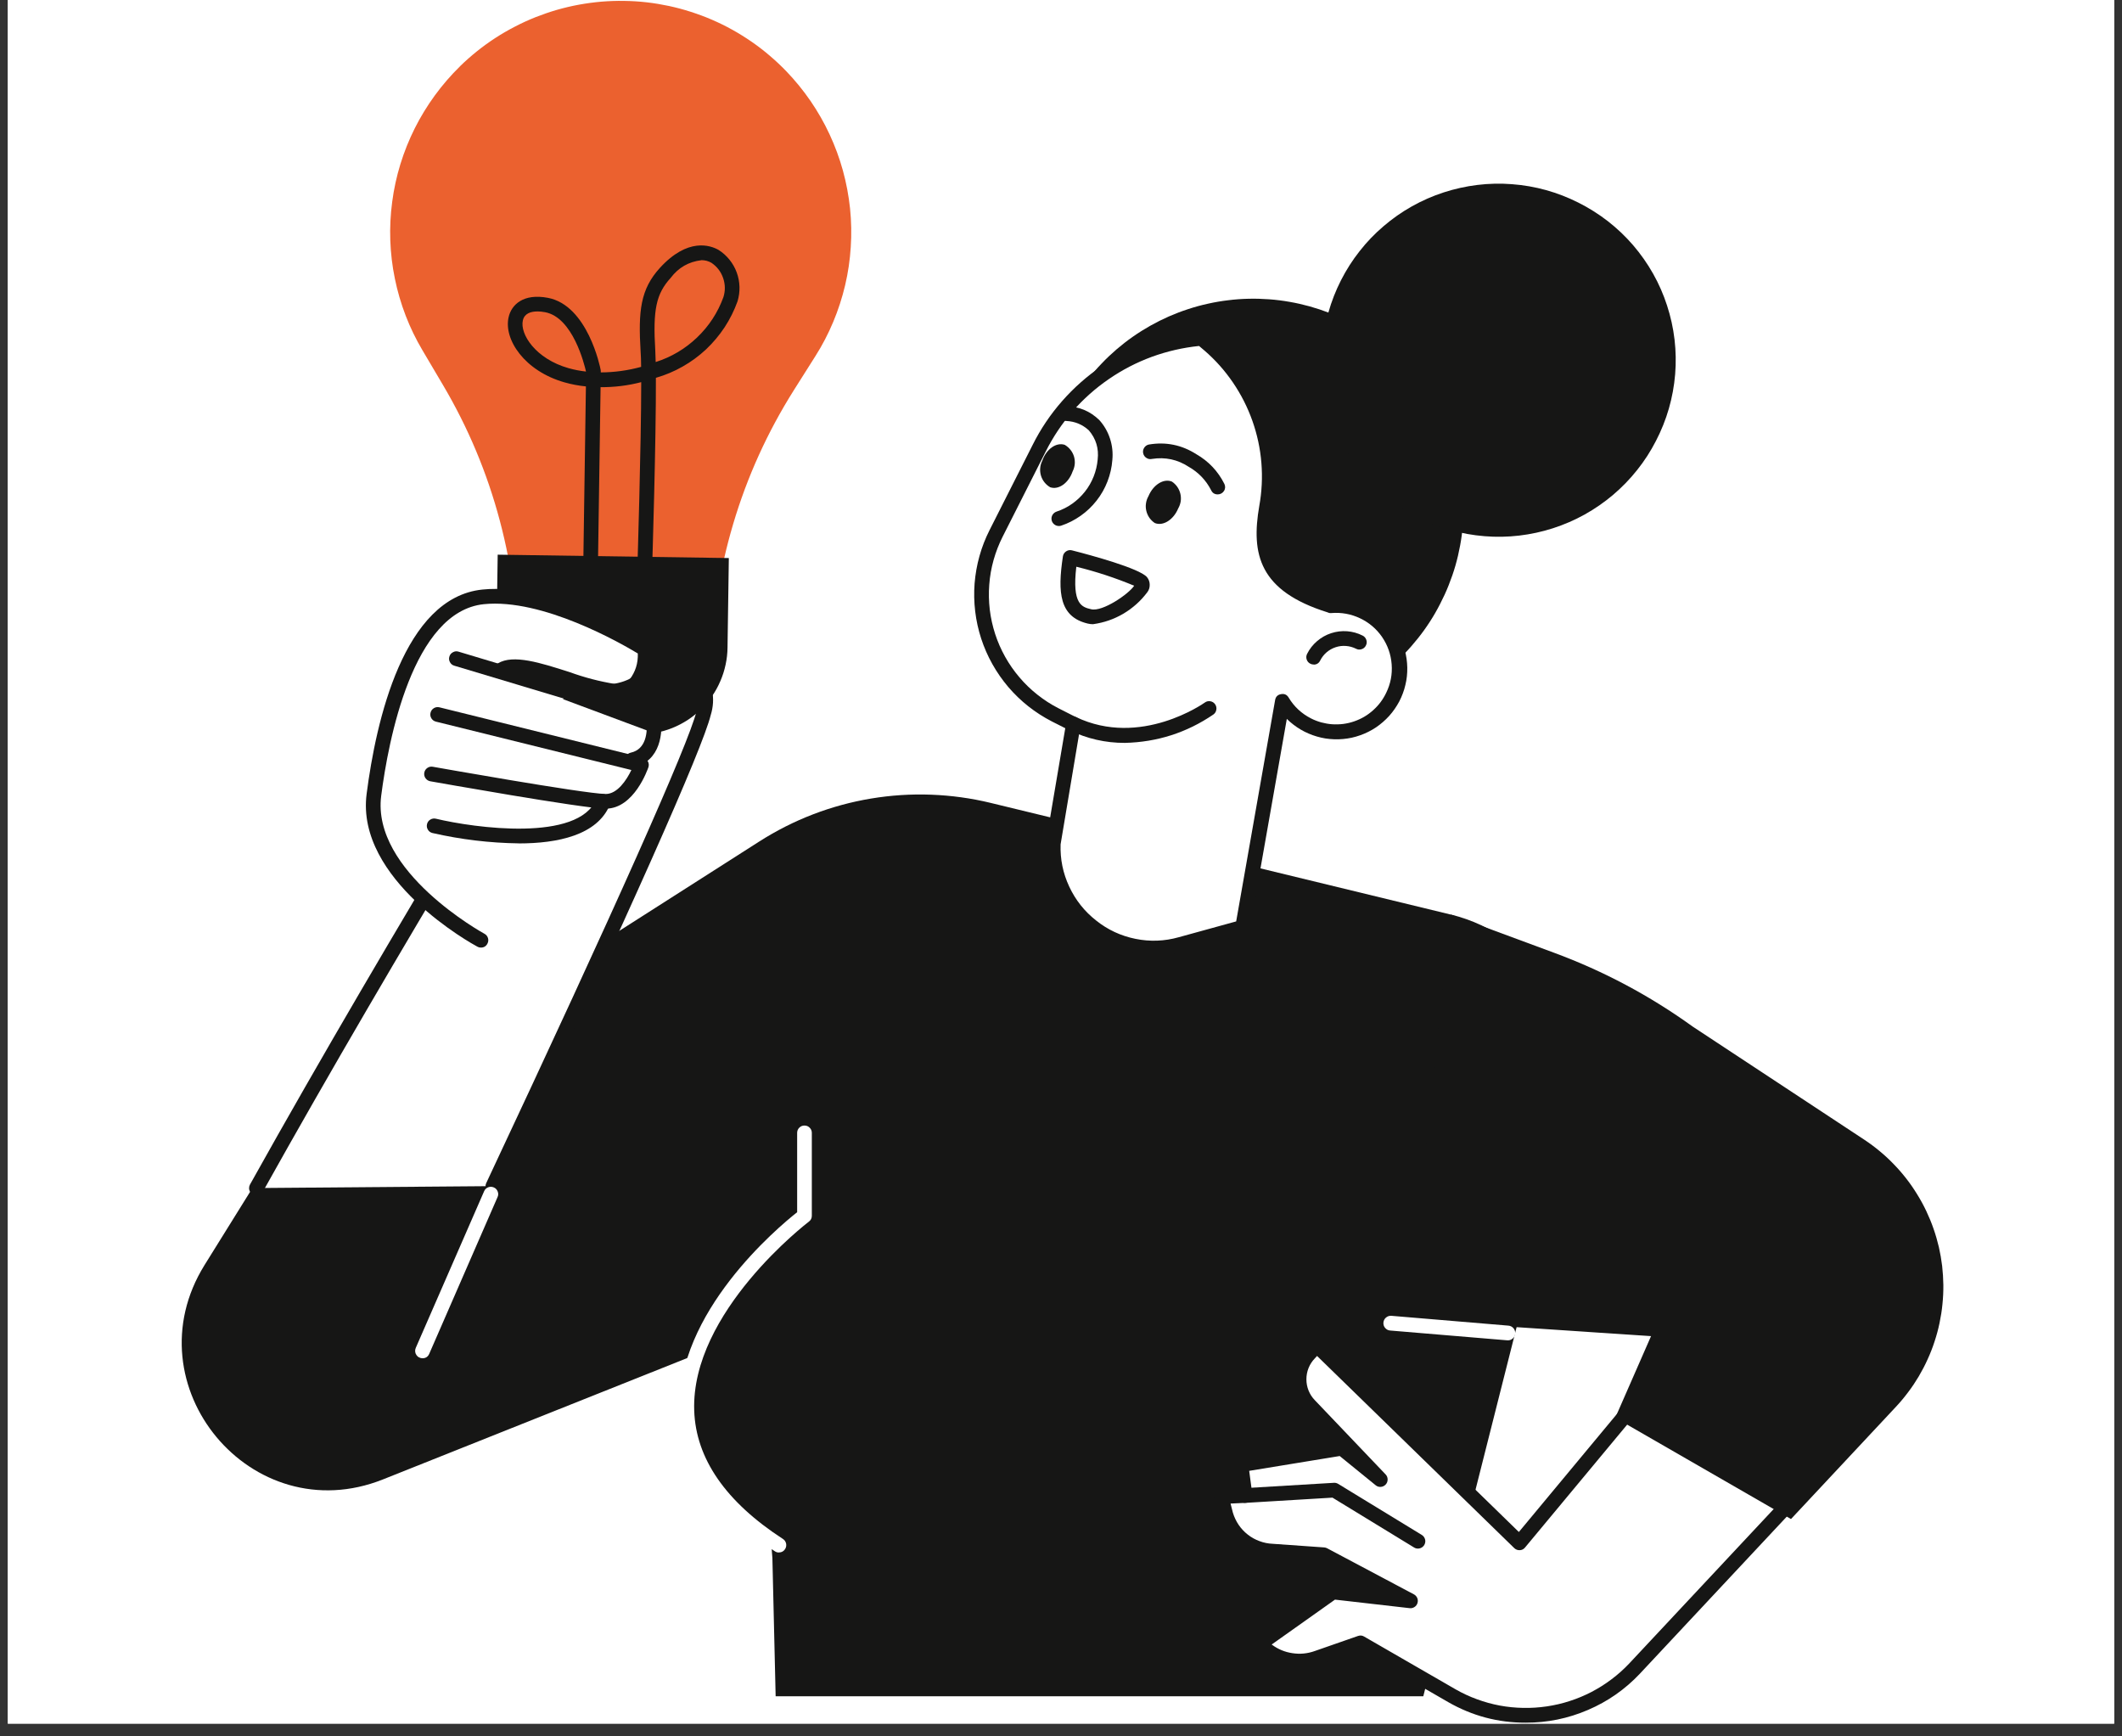
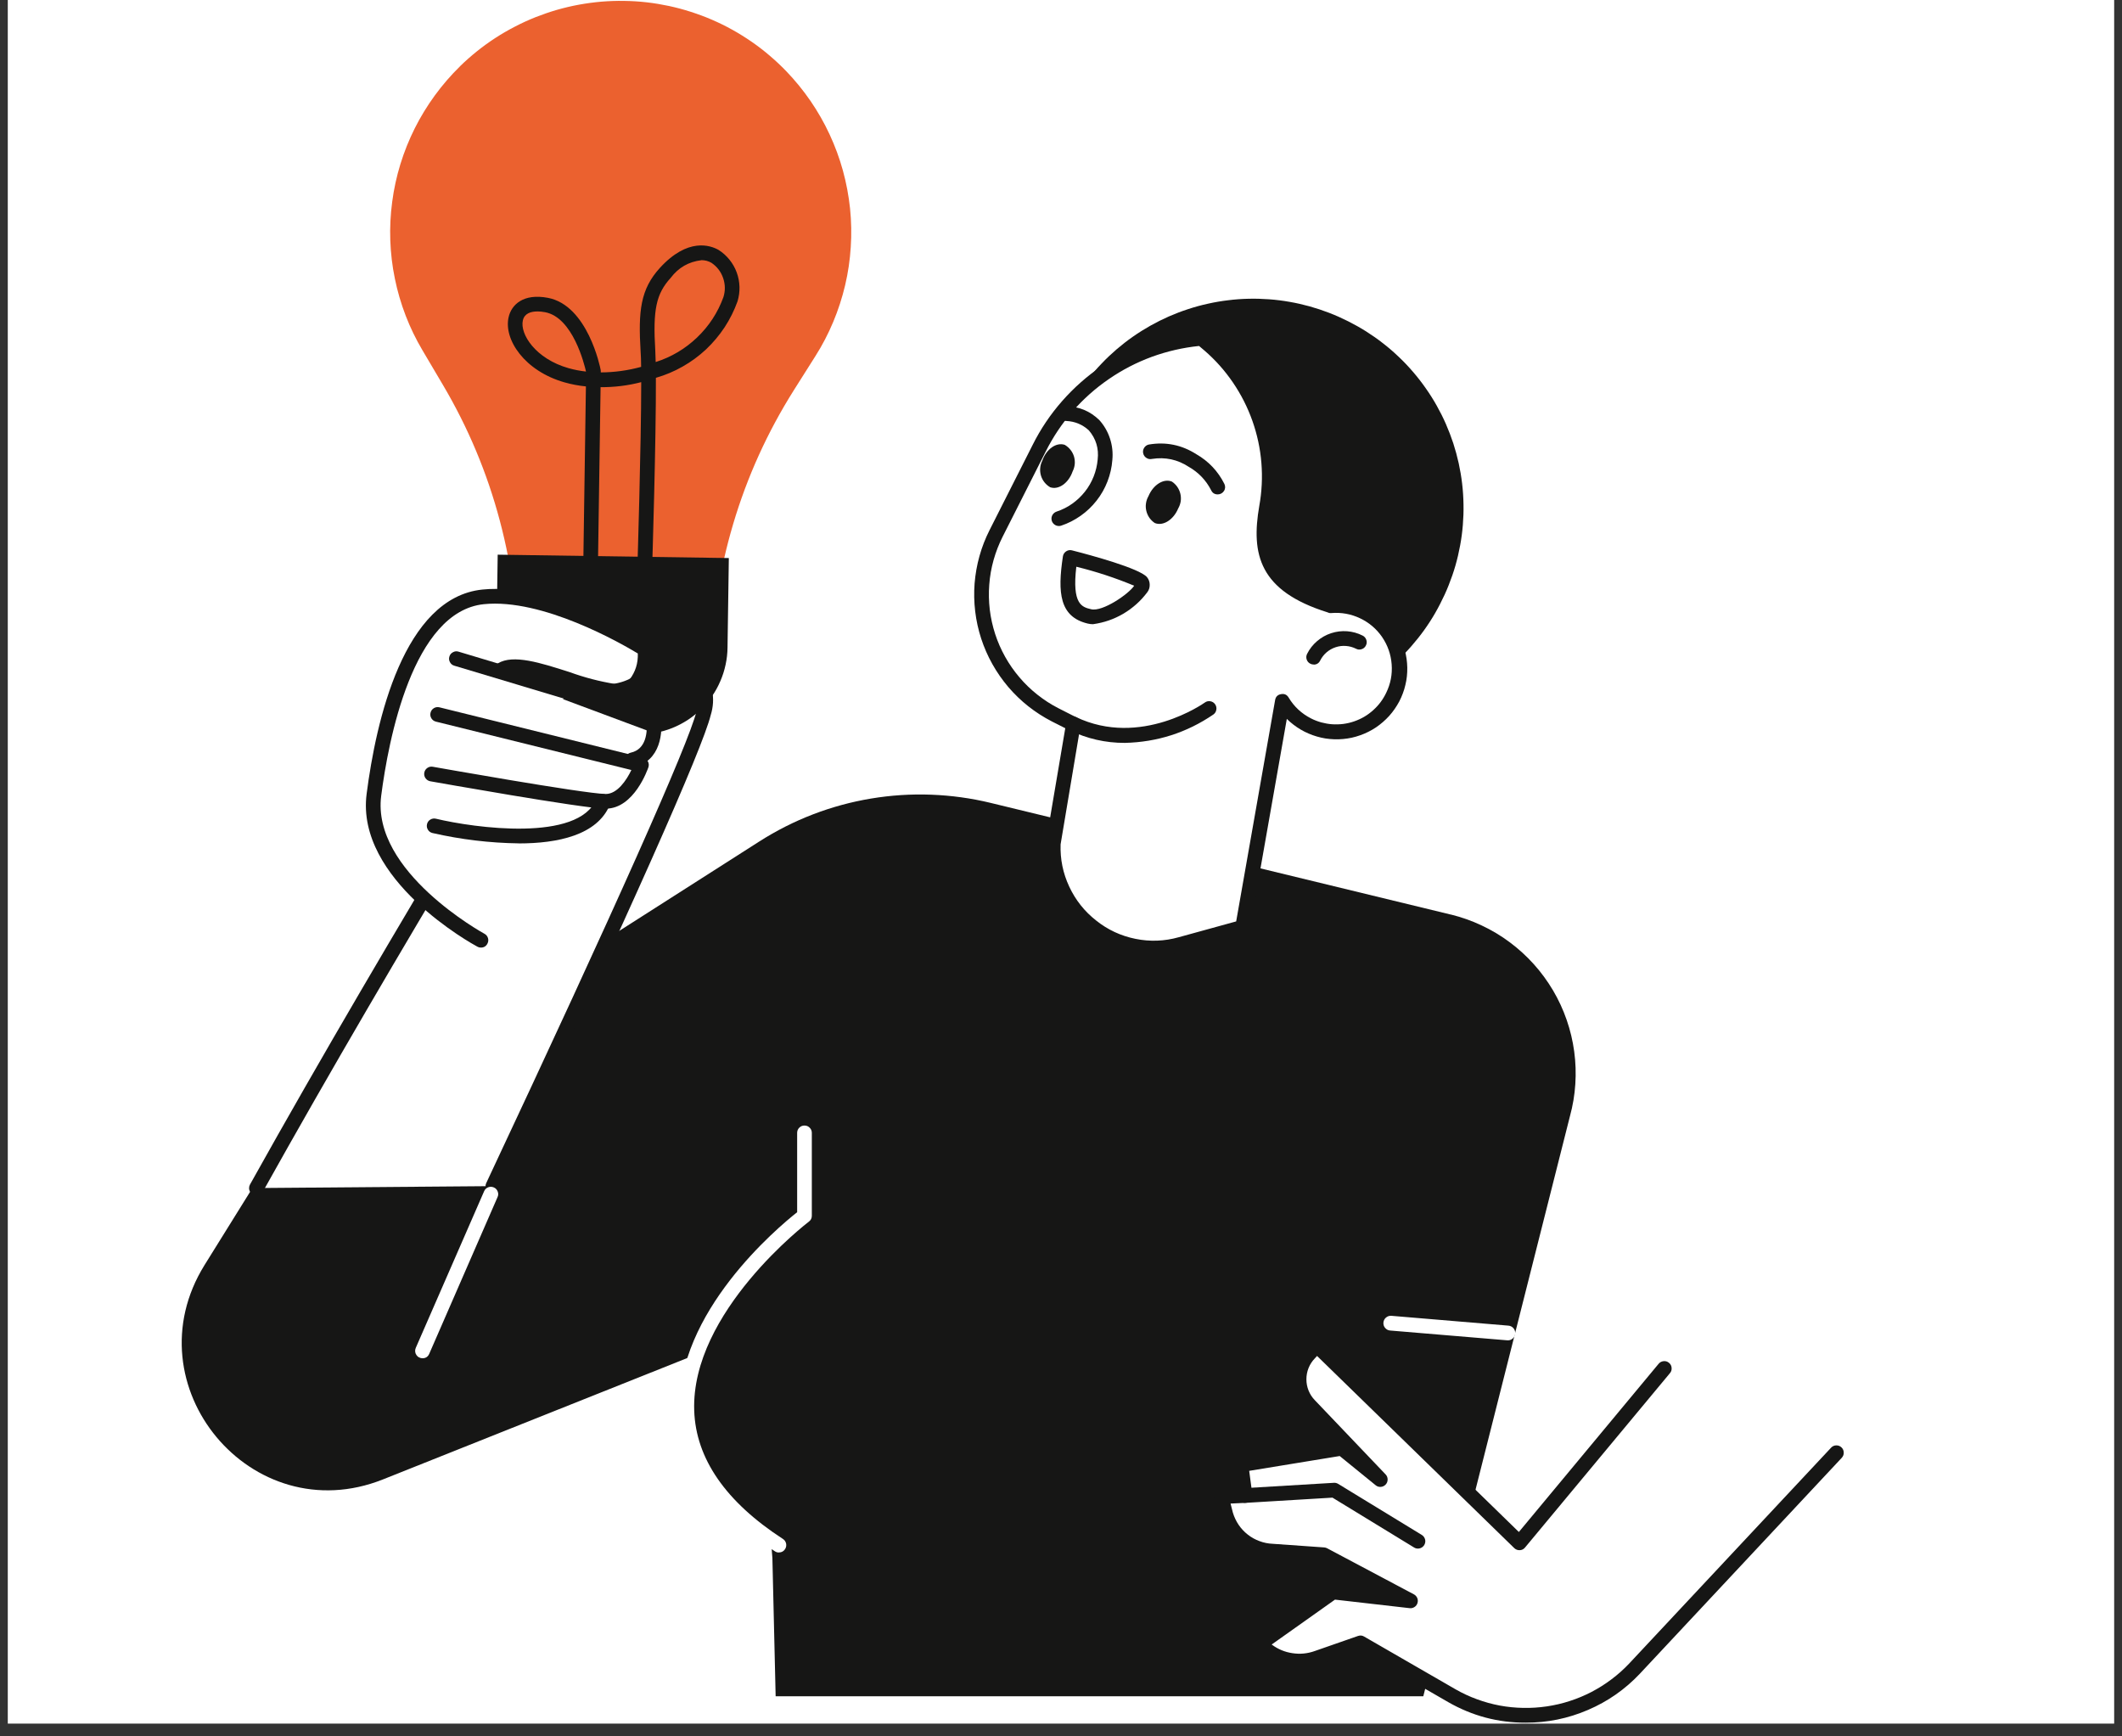
<svg xmlns="http://www.w3.org/2000/svg" width="220" zoomAndPan="magnify" viewBox="0 0 165 135" height="180" preserveAspectRatio="xMidYMid meet" version="1.2">
  <rect x="0" y="0" width="165" height="135" fill="#333333" stroke="none" />
  <defs>
    <clipPath id="7800f468e3">
      <path d="M 0.605 0 L 164.391 0 L 164.391 134.008 L 0.605 134.008 Z M 0.605 0 " />
    </clipPath>
    <clipPath id="8ded24c0f0">
      <path d="M 14.129 61 L 123 61 L 123 132 L 14.129 132 Z M 14.129 61 " />
    </clipPath>
    <clipPath id="1c23293899">
-       <path d="M 109 71 L 151.113 71 L 151.113 119 L 109 119 Z M 109 71 " />
-     </clipPath>
+       </clipPath>
  </defs>
  <g id="8271aecc46">
    <g clip-rule="nonzero" clip-path="url(#7800f468e3)">
-       <path style=" stroke:none;fill-rule:nonzero;fill:#ffffff;fill-opacity:1;" d="M 0.605 0 L 164.395 0 L 164.395 134.008 L 0.605 134.008 Z M 0.605 0 " />
      <path style=" stroke:none;fill-rule:nonzero;fill:#ffffff;fill-opacity:1;" d="M 0.605 0 L 164.395 0 L 164.395 134.008 L 0.605 134.008 Z M 0.605 0 " />
    </g>
    <g clip-rule="nonzero" clip-path="url(#8ded24c0f0)">
      <path style=" stroke:none;fill-rule:nonzero;fill:#161615;fill-opacity:1;" d="M 112.824 71.109 L 77.039 62.426 C 75.516 62.055 73.969 61.844 72.402 61.785 C 70.832 61.727 69.273 61.828 67.727 62.086 C 66.18 62.344 64.676 62.754 63.211 63.316 C 61.746 63.879 60.352 64.586 59.031 65.43 L 21.469 89.41 L 15.906 98.352 C 10.09 107.715 19.559 119.094 29.781 115.02 L 58.668 103.5 L 60.059 121.145 L 60.312 131.879 L 110.672 131.879 L 122.074 86.781 C 122.297 85.965 122.438 85.133 122.492 84.285 C 122.547 83.441 122.52 82.598 122.406 81.758 C 122.293 80.918 122.098 80.098 121.82 79.297 C 121.543 78.496 121.188 77.73 120.758 77 C 120.324 76.27 119.828 75.59 119.258 74.957 C 118.691 74.328 118.066 73.758 117.387 73.254 C 116.707 72.746 115.98 72.312 115.211 71.953 C 114.445 71.59 113.648 71.309 112.824 71.105 " />
    </g>
    <path style=" stroke:none;fill-rule:nonzero;fill:#ffffff;fill-opacity:1;" d="M 38.328 92.219 C 45.887 76.113 53.914 58.648 54.715 55.445 C 56.254 49.262 44.953 50.035 44.953 50.035 C 44.953 50.035 31.238 72.105 19.949 92.367 Z M 38.328 92.219 " />
    <path style=" stroke:none;fill-rule:nonzero;fill:#161615;fill-opacity:1;" d="M 19.938 92.941 C 19.836 92.941 19.742 92.918 19.652 92.867 C 19.566 92.816 19.496 92.746 19.445 92.66 C 19.395 92.57 19.367 92.477 19.367 92.375 C 19.367 92.273 19.391 92.18 19.441 92.09 C 30.617 72.051 44.332 49.953 44.469 49.73 C 44.574 49.57 44.723 49.48 44.914 49.469 C 45.207 49.449 52.125 49.012 54.57 51.941 C 54.984 52.453 55.254 53.031 55.375 53.68 C 55.5 54.324 55.461 54.961 55.266 55.59 C 54.602 58.266 49.082 70.672 38.844 92.469 C 38.777 92.613 38.668 92.711 38.52 92.766 C 38.371 92.82 38.227 92.812 38.082 92.746 C 37.941 92.676 37.844 92.57 37.789 92.418 C 37.734 92.27 37.742 92.125 37.809 91.98 C 47.867 70.559 53.52 57.875 54.156 55.312 C 54.309 54.863 54.344 54.402 54.262 53.938 C 54.18 53.469 53.988 53.047 53.695 52.676 C 51.875 50.492 46.574 50.547 45.281 50.598 C 43.719 53.117 30.953 73.801 20.438 92.652 C 20.328 92.852 20.164 92.949 19.938 92.945 " />
    <path style=" stroke:none;fill-rule:nonzero;fill:#eb612f;fill-opacity:1;" d="M 35.777 5.148 C 35.059 5.852 34.406 6.605 33.812 7.418 C 33.223 8.227 32.699 9.082 32.25 9.977 C 31.801 10.875 31.43 11.801 31.133 12.762 C 30.84 13.719 30.625 14.695 30.496 15.691 C 30.363 16.684 30.312 17.68 30.348 18.684 C 30.383 19.688 30.5 20.68 30.703 21.66 C 30.902 22.645 31.184 23.602 31.543 24.539 C 31.902 25.473 32.34 26.375 32.852 27.238 L 34.445 29.934 C 36.402 33.246 37.875 36.758 38.863 40.477 C 39.852 44.195 40.316 47.977 40.258 51.82 L 40.25 52.449 L 55.273 52.668 L 55.285 52.039 C 55.336 48.195 55.914 44.43 57.008 40.742 C 58.102 37.055 59.68 33.586 61.73 30.332 L 63.402 27.688 C 63.941 26.84 64.402 25.953 64.789 25.027 C 65.176 24.102 65.484 23.152 65.715 22.176 C 65.945 21.199 66.09 20.211 66.152 19.211 C 66.219 18.211 66.199 17.211 66.098 16.211 C 65.992 15.215 65.809 14.234 65.543 13.266 C 65.277 12.301 64.93 11.359 64.508 10.453 C 64.086 9.543 63.59 8.676 63.023 7.848 C 62.453 7.02 61.82 6.246 61.125 5.523 C 60.715 5.102 60.289 4.699 59.84 4.32 C 59.395 3.938 58.93 3.582 58.445 3.246 C 57.961 2.914 57.465 2.602 56.949 2.316 C 56.438 2.031 55.91 1.773 55.371 1.539 C 54.832 1.305 54.281 1.102 53.723 0.922 C 53.164 0.742 52.598 0.59 52.02 0.465 C 51.445 0.344 50.867 0.246 50.285 0.18 C 49.699 0.113 49.113 0.078 48.527 0.07 C 47.938 0.059 47.352 0.082 46.766 0.129 C 46.18 0.18 45.598 0.258 45.02 0.363 C 44.441 0.469 43.871 0.605 43.305 0.766 C 42.742 0.93 42.188 1.121 41.641 1.336 C 41.094 1.555 40.559 1.797 40.039 2.07 C 39.516 2.34 39.008 2.633 38.516 2.953 C 38.023 3.273 37.547 3.617 37.09 3.984 C 36.633 4.352 36.191 4.738 35.773 5.148 " />
    <path style=" stroke:none;fill-rule:nonzero;fill:#161615;fill-opacity:1;" d="M 49.633 57.102 L 45.332 57.035 C 44.883 57.027 44.438 56.977 43.996 56.883 C 43.559 56.785 43.133 56.648 42.719 56.469 C 42.305 56.289 41.914 56.074 41.543 55.816 C 41.176 55.562 40.832 55.27 40.52 54.949 C 40.207 54.625 39.93 54.273 39.684 53.895 C 39.441 53.516 39.238 53.121 39.074 52.703 C 38.906 52.281 38.785 51.852 38.707 51.41 C 38.625 50.969 38.59 50.523 38.598 50.074 L 38.699 43.125 L 56.672 43.387 L 56.57 50.336 C 56.566 50.785 56.516 51.23 56.422 51.668 C 56.328 52.109 56.195 52.535 56.016 52.945 C 55.84 53.359 55.625 53.75 55.371 54.121 C 55.117 54.492 54.828 54.836 54.504 55.148 C 54.184 55.461 53.832 55.742 53.457 55.988 C 53.078 56.23 52.68 56.438 52.262 56.605 C 51.844 56.77 51.414 56.895 50.973 56.977 C 50.531 57.059 50.086 57.098 49.633 57.094 " />
    <path style=" stroke:none;fill-rule:nonzero;fill:#161615;fill-opacity:1;" d="M 54.539 20.23 C 53.547 20.348 52.754 20.805 52.152 21.602 C 51.02 22.848 50.758 24.062 50.953 27.262 C 50.965 27.5 50.977 27.801 50.984 28.148 C 52.207 27.758 53.277 27.121 54.203 26.238 C 55.129 25.352 55.809 24.309 56.25 23.105 C 56.406 22.605 56.398 22.109 56.227 21.613 C 56.055 21.117 55.75 20.723 55.316 20.43 C 55.074 20.293 54.816 20.227 54.543 20.227 M 41.777 24.215 C 41.289 24.215 40.785 24.359 40.656 24.906 C 40.41 25.969 41.641 27.898 44.211 28.625 C 44.656 28.75 45.105 28.836 45.566 28.887 C 45.434 28.316 44.547 24.684 42.387 24.273 C 42.184 24.234 41.98 24.215 41.777 24.211 M 50.133 44.73 L 50.113 44.73 C 49.957 44.723 49.824 44.664 49.715 44.551 C 49.609 44.434 49.559 44.297 49.562 44.141 C 49.562 44.027 49.859 34.66 49.859 29.711 C 48.824 29.98 47.77 30.109 46.699 30.102 L 46.496 43.855 C 46.492 44.012 46.43 44.145 46.32 44.254 C 46.207 44.363 46.074 44.418 45.918 44.422 C 45.762 44.418 45.625 44.359 45.516 44.246 C 45.406 44.133 45.352 43.996 45.355 43.84 L 45.559 30.043 C 44.996 29.988 44.445 29.883 43.902 29.73 C 40.793 28.852 39.141 26.391 39.551 24.648 C 39.773 23.688 40.695 22.793 42.602 23.156 C 45.695 23.742 46.668 28.543 46.703 28.746 C 46.711 28.785 46.715 28.824 46.715 28.863 L 46.715 28.953 C 47.781 28.949 48.824 28.805 49.852 28.523 C 49.852 28.035 49.832 27.629 49.812 27.328 C 49.621 24.176 49.797 22.492 51.312 20.828 C 53.473 18.465 55.223 19.062 55.871 19.43 C 56.199 19.637 56.48 19.891 56.723 20.191 C 56.965 20.492 57.152 20.82 57.285 21.184 C 57.418 21.543 57.488 21.918 57.5 22.301 C 57.512 22.684 57.457 23.062 57.348 23.43 C 57.09 24.141 56.758 24.812 56.344 25.445 C 55.926 26.074 55.445 26.648 54.895 27.168 C 54.34 27.684 53.738 28.129 53.078 28.5 C 52.422 28.875 51.73 29.164 51 29.375 C 51.02 34.203 50.723 43.703 50.707 44.18 C 50.703 44.332 50.645 44.465 50.535 44.57 C 50.422 44.68 50.289 44.73 50.137 44.73 " />
    <path style=" stroke:none;fill-rule:nonzero;fill:#161615;fill-opacity:1;" d="M 111.977 46.957 C 111.734 47.434 111.469 47.895 111.18 48.34 C 110.891 48.789 110.578 49.223 110.246 49.637 C 109.914 50.055 109.562 50.457 109.191 50.84 C 108.82 51.223 108.434 51.586 108.027 51.93 C 107.621 52.277 107.195 52.602 106.758 52.902 C 106.32 53.207 105.867 53.488 105.402 53.746 C 104.934 54.008 104.457 54.242 103.969 54.457 C 103.477 54.668 102.98 54.855 102.473 55.02 C 101.965 55.184 101.449 55.32 100.926 55.434 C 100.406 55.547 99.879 55.637 99.348 55.695 C 98.82 55.758 98.285 55.793 97.754 55.805 C 97.219 55.812 96.688 55.797 96.156 55.754 C 95.621 55.711 95.094 55.645 94.57 55.547 C 94.043 55.453 93.523 55.336 93.012 55.188 C 92.496 55.043 91.992 54.875 91.496 54.68 C 91 54.484 90.512 54.266 90.039 54.023 C 89.562 53.781 89.098 53.516 88.648 53.23 C 88.199 52.941 87.766 52.633 87.348 52.301 C 86.93 51.973 86.527 51.621 86.145 51.254 C 85.758 50.883 85.395 50.496 85.047 50.09 C 84.699 49.684 84.375 49.266 84.07 48.828 C 83.766 48.391 83.48 47.938 83.219 47.473 C 82.961 47.008 82.723 46.531 82.508 46.043 C 82.293 45.555 82.105 45.059 81.941 44.551 C 81.773 44.047 81.637 43.531 81.52 43.012 C 81.406 42.492 81.316 41.969 81.254 41.438 C 81.191 40.91 81.152 40.379 81.145 39.844 C 81.133 39.312 81.148 38.781 81.188 38.25 C 81.23 37.719 81.297 37.191 81.391 36.664 C 81.484 36.141 81.605 35.621 81.746 35.109 C 81.891 34.598 82.062 34.094 82.254 33.598 C 82.449 33.098 82.668 32.613 82.91 32.137 C 83.148 31.664 83.414 31.203 83.703 30.754 C 83.988 30.305 84.297 29.871 84.629 29.449 C 84.957 29.031 85.305 28.629 85.676 28.246 C 86.043 27.859 86.434 27.496 86.836 27.148 C 87.242 26.801 87.664 26.473 88.102 26.168 C 88.539 25.863 88.988 25.582 89.453 25.32 C 89.918 25.059 90.395 24.82 90.883 24.605 C 91.375 24.391 91.871 24.199 92.379 24.035 C 92.887 23.867 93.398 23.727 93.922 23.613 C 94.441 23.496 94.969 23.406 95.496 23.344 C 96.027 23.277 96.559 23.238 97.094 23.227 C 97.625 23.215 98.16 23.23 98.691 23.27 C 99.223 23.309 99.75 23.375 100.277 23.469 C 100.805 23.559 101.324 23.68 101.836 23.82 C 102.352 23.965 102.859 24.133 103.355 24.324 C 103.852 24.516 104.34 24.734 104.816 24.973 C 105.297 25.215 105.766 25.477 106.219 25.762 C 106.672 26.051 107.113 26.355 107.535 26.688 C 107.961 27.016 108.367 27.367 108.754 27.738 C 109.145 28.105 109.516 28.496 109.863 28.902 C 110.215 29.309 110.543 29.73 110.852 30.172 C 111.16 30.609 111.449 31.062 111.711 31.531 C 111.973 31.996 112.215 32.477 112.43 32.969 C 112.645 33.461 112.836 33.961 113.004 34.469 C 113.168 34.98 113.309 35.496 113.426 36.023 C 113.539 36.547 113.629 37.074 113.691 37.605 C 113.754 38.141 113.789 38.676 113.797 39.211 C 113.809 39.746 113.789 40.281 113.746 40.816 C 113.703 41.352 113.633 41.883 113.535 42.41 C 113.438 42.938 113.316 43.461 113.168 43.977 C 113.02 44.492 112.844 44.996 112.645 45.496 C 112.449 45.996 112.223 46.48 111.977 46.957 " />
-     <path style=" stroke:none;fill-rule:nonzero;fill:#161615;fill-opacity:1;" d="M 128.762 34.277 C 128.352 35.078 127.867 35.832 127.305 36.535 C 126.746 37.242 126.121 37.883 125.434 38.469 C 124.746 39.051 124.012 39.559 123.223 40 C 122.434 40.438 121.613 40.793 120.754 41.07 C 119.895 41.348 119.02 41.535 118.125 41.641 C 117.227 41.746 116.332 41.762 115.434 41.688 C 114.535 41.617 113.648 41.457 112.781 41.211 C 111.914 40.969 111.082 40.641 110.277 40.23 C 109.473 39.82 108.719 39.336 108.012 38.781 C 107.305 38.223 106.656 37.602 106.07 36.918 C 105.488 36.234 104.973 35.496 104.535 34.711 C 104.094 33.926 103.734 33.105 103.453 32.25 C 103.176 31.395 102.984 30.52 102.875 29.625 C 102.77 28.734 102.75 27.836 102.82 26.941 C 102.891 26.043 103.047 25.16 103.293 24.293 C 103.535 23.43 103.863 22.594 104.27 21.793 C 104.68 20.988 105.16 20.234 105.719 19.527 C 106.273 18.816 106.895 18.172 107.582 17.586 C 108.266 17 109 16.484 109.785 16.043 C 110.57 15.602 111.391 15.242 112.25 14.961 C 113.105 14.684 113.98 14.488 114.875 14.379 C 115.773 14.27 116.668 14.25 117.566 14.32 C 118.465 14.387 119.352 14.539 120.219 14.781 C 121.086 15.023 121.926 15.348 122.73 15.754 C 123.539 16.16 124.305 16.641 125.02 17.195 C 125.738 17.754 126.391 18.375 126.984 19.062 C 127.574 19.75 128.094 20.488 128.539 21.277 C 128.984 22.066 129.348 22.895 129.625 23.754 C 129.906 24.617 130.102 25.496 130.207 26.398 C 130.312 27.297 130.328 28.199 130.254 29.102 C 130.18 30.004 130.016 30.895 129.766 31.766 C 129.516 32.633 129.18 33.473 128.762 34.277 " />
    <path style=" stroke:none;fill-rule:nonzero;fill:#ffffff;fill-opacity:1;" d="M 106.008 47.551 C 105.207 47.168 104.367 47.016 103.484 47.094 C 98.516 45.566 97.844 43.121 98.48 39.438 C 98.691 38.281 98.754 37.117 98.66 35.945 C 98.566 34.773 98.32 33.637 97.93 32.527 C 97.535 31.422 97.008 30.383 96.344 29.414 C 95.68 28.445 94.898 27.578 94.008 26.812 L 93.426 26.305 C 92.098 26.422 90.805 26.703 89.547 27.148 C 88.293 27.594 87.109 28.191 86.008 28.938 C 84.902 29.684 83.91 30.559 83.031 31.559 C 82.148 32.559 81.41 33.656 80.809 34.844 L 77.457 41.469 C 77.148 42.082 76.898 42.723 76.715 43.383 C 76.527 44.047 76.41 44.723 76.355 45.406 C 76.305 46.094 76.316 46.777 76.398 47.461 C 76.48 48.145 76.629 48.812 76.84 49.469 C 77.055 50.121 77.328 50.75 77.668 51.352 C 78.004 51.953 78.395 52.516 78.84 53.039 C 79.289 53.562 79.781 54.039 80.324 54.465 C 80.863 54.891 81.441 55.262 82.055 55.578 L 83.469 56.297 L 81.898 65.586 C 81.887 65.895 81.895 66.199 81.922 66.504 C 81.945 66.809 81.988 67.113 82.047 67.41 C 82.109 67.711 82.188 68.008 82.281 68.297 C 82.379 68.59 82.488 68.875 82.617 69.152 C 82.746 69.43 82.891 69.699 83.051 69.961 C 83.215 70.219 83.387 70.473 83.578 70.711 C 83.766 70.953 83.973 71.18 84.188 71.398 C 84.402 71.613 84.633 71.816 84.871 72.008 C 85.113 72.195 85.363 72.371 85.625 72.531 C 85.887 72.691 86.156 72.84 86.434 72.969 C 86.711 73.098 86.996 73.207 87.289 73.305 C 87.578 73.398 87.875 73.48 88.176 73.539 C 88.477 73.602 88.777 73.645 89.086 73.672 C 89.391 73.695 89.695 73.703 90.004 73.695 C 90.309 73.684 90.613 73.656 90.918 73.609 C 91.219 73.562 91.52 73.5 91.816 73.422 L 96.633 72.09 L 99.723 54.535 C 100.184 55.305 100.812 55.902 101.605 56.328 C 102.398 56.754 103.246 56.941 104.145 56.898 C 105.043 56.852 105.867 56.582 106.617 56.078 C 107.363 55.578 107.93 54.922 108.312 54.109 C 108.449 53.816 108.555 53.516 108.629 53.203 C 108.707 52.891 108.754 52.574 108.77 52.254 C 108.785 51.934 108.77 51.613 108.723 51.297 C 108.676 50.977 108.602 50.668 108.496 50.363 C 108.387 50.062 108.254 49.77 108.09 49.492 C 107.926 49.215 107.738 48.957 107.527 48.715 C 107.312 48.477 107.078 48.258 106.824 48.062 C 106.57 47.867 106.297 47.695 106.008 47.555 " />
    <path style=" stroke:none;fill-rule:nonzero;fill:#161615;fill-opacity:1;" d="M 82.469 65.645 C 82.43 66.793 82.652 67.891 83.141 68.934 C 83.629 69.977 84.324 70.855 85.23 71.566 C 86.133 72.289 87.152 72.762 88.285 72.992 C 89.418 73.223 90.543 73.18 91.656 72.867 L 96.121 71.637 L 99.148 54.434 C 99.191 54.172 99.344 54.016 99.605 53.969 C 99.867 53.918 100.066 54.008 100.203 54.238 C 100.625 54.941 101.203 55.477 101.934 55.852 C 102.191 55.984 102.457 56.086 102.734 56.164 C 103.016 56.238 103.297 56.289 103.586 56.309 C 103.871 56.328 104.16 56.32 104.445 56.285 C 104.73 56.246 105.012 56.184 105.281 56.09 C 105.555 55.996 105.816 55.879 106.066 55.734 C 106.316 55.59 106.547 55.418 106.762 55.227 C 106.977 55.035 107.172 54.824 107.344 54.598 C 107.516 54.367 107.664 54.121 107.789 53.859 C 108.129 53.16 108.27 52.426 108.211 51.648 C 108.152 50.875 107.902 50.164 107.465 49.523 C 107.023 48.883 106.449 48.398 105.746 48.066 C 105.043 47.734 104.301 47.602 103.523 47.664 C 103.418 47.676 103.32 47.656 103.227 47.609 C 97.918 45.949 97.266 43.098 97.918 39.332 C 98.117 38.227 98.172 37.113 98.082 35.992 C 97.992 34.875 97.758 33.785 97.383 32.723 C 97.008 31.664 96.504 30.672 95.871 29.742 C 95.238 28.812 94.496 27.98 93.645 27.246 L 93.234 26.898 C 91.977 27.027 90.754 27.309 89.562 27.742 C 88.375 28.18 87.262 28.754 86.219 29.473 C 85.176 30.188 84.238 31.023 83.406 31.977 C 82.578 32.93 81.879 33.973 81.312 35.102 L 77.961 41.73 C 77.668 42.309 77.434 42.914 77.258 43.539 C 77.082 44.168 76.969 44.805 76.922 45.453 C 76.871 46.102 76.887 46.746 76.961 47.395 C 77.039 48.039 77.18 48.672 77.379 49.289 C 77.582 49.91 77.84 50.5 78.16 51.07 C 78.477 51.637 78.848 52.168 79.27 52.664 C 79.691 53.16 80.156 53.609 80.668 54.012 C 81.18 54.418 81.723 54.77 82.305 55.066 L 83.719 55.785 C 83.969 55.914 84.07 56.117 84.02 56.395 Z M 89.707 74.281 C 89.141 74.277 88.586 74.219 88.031 74.102 C 87.48 73.984 86.945 73.816 86.43 73.594 C 85.91 73.371 85.418 73.102 84.957 72.777 C 84.492 72.457 84.066 72.094 83.676 71.688 C 83.285 71.281 82.941 70.844 82.637 70.367 C 82.336 69.891 82.086 69.391 81.883 68.867 C 81.68 68.34 81.535 67.801 81.441 67.246 C 81.348 66.691 81.312 66.133 81.328 65.57 C 81.328 65.543 81.328 65.52 81.328 65.492 L 82.832 56.617 L 81.789 56.09 C 81.145 55.758 80.535 55.367 79.965 54.918 C 79.395 54.469 78.875 53.965 78.402 53.414 C 77.934 52.859 77.52 52.27 77.164 51.633 C 76.809 51 76.52 50.34 76.293 49.648 C 76.07 48.961 75.914 48.254 75.828 47.535 C 75.742 46.812 75.727 46.09 75.781 45.367 C 75.84 44.645 75.965 43.934 76.16 43.234 C 76.355 42.535 76.617 41.863 76.945 41.215 L 80.297 34.586 C 80.914 33.352 81.68 32.215 82.59 31.18 C 83.504 30.141 84.531 29.234 85.676 28.457 C 86.82 27.684 88.047 27.066 89.348 26.605 C 90.652 26.145 91.996 25.855 93.371 25.738 C 93.527 25.727 93.668 25.77 93.789 25.871 L 94.383 26.371 C 95.309 27.172 96.117 28.078 96.809 29.09 C 97.5 30.098 98.051 31.184 98.461 32.336 C 98.867 33.488 99.121 34.676 99.223 35.895 C 99.32 37.117 99.262 38.328 99.047 39.531 C 98.449 42.957 98.996 45.09 103.562 46.52 C 103.793 46.504 104.02 46.5 104.25 46.516 C 104.477 46.527 104.703 46.555 104.93 46.598 C 105.152 46.637 105.375 46.695 105.594 46.762 C 105.812 46.832 106.023 46.914 106.23 47.012 C 106.438 47.105 106.641 47.215 106.836 47.336 C 107.027 47.457 107.215 47.586 107.391 47.73 C 107.57 47.875 107.738 48.031 107.895 48.195 C 108.055 48.359 108.203 48.531 108.34 48.715 C 108.477 48.898 108.602 49.09 108.711 49.289 C 108.824 49.488 108.926 49.691 109.012 49.902 C 109.102 50.113 109.172 50.332 109.234 50.551 C 109.293 50.77 109.34 50.996 109.371 51.219 C 109.402 51.445 109.422 51.676 109.426 51.902 C 109.43 52.129 109.418 52.359 109.395 52.586 C 109.371 52.812 109.332 53.035 109.277 53.258 C 109.227 53.48 109.16 53.699 109.078 53.914 C 109 54.129 108.906 54.336 108.801 54.539 C 108.695 54.738 108.574 54.934 108.445 55.121 C 108.316 55.309 108.172 55.488 108.02 55.66 C 107.867 55.828 107.703 55.988 107.531 56.137 C 107.359 56.289 107.176 56.426 106.988 56.555 C 106.797 56.68 106.602 56.797 106.395 56.898 C 106.191 57 105.98 57.09 105.766 57.164 C 105.551 57.242 105.332 57.305 105.105 57.355 C 104.883 57.402 104.656 57.438 104.43 57.457 C 104.203 57.48 103.973 57.484 103.746 57.477 C 103.516 57.469 103.289 57.449 103.062 57.414 C 102.836 57.375 102.613 57.328 102.395 57.262 C 102.176 57.199 101.961 57.121 101.75 57.031 C 101.539 56.941 101.336 56.84 101.141 56.723 C 100.941 56.605 100.754 56.48 100.574 56.34 C 100.391 56.199 100.219 56.051 100.059 55.891 L 97.188 72.191 C 97.145 72.43 97.008 72.582 96.777 72.645 L 91.961 73.977 C 91.219 74.18 90.469 74.281 89.699 74.285 " />
    <path style=" stroke:none;fill-rule:nonzero;fill:#161615;fill-opacity:1;" d="M 89.301 38.574 C 89.203 38.746 89.137 38.93 89.109 39.129 C 89.078 39.324 89.086 39.523 89.133 39.715 C 89.18 39.91 89.258 40.09 89.371 40.254 C 89.488 40.418 89.629 40.555 89.793 40.664 C 90.43 40.926 91.242 40.422 91.613 39.531 C 91.711 39.359 91.777 39.172 91.809 38.977 C 91.836 38.777 91.828 38.582 91.781 38.387 C 91.734 38.195 91.656 38.016 91.543 37.852 C 91.426 37.688 91.289 37.551 91.121 37.441 C 90.484 37.18 89.672 37.684 89.301 38.574 " />
    <path style=" stroke:none;fill-rule:nonzero;fill:#161615;fill-opacity:1;" d="M 83.691 44.062 C 83.344 47.004 84.137 47.199 84.844 47.367 C 85.727 47.586 87.777 46.176 88.188 45.539 C 86.727 44.93 85.23 44.438 83.691 44.062 M 85.008 48.531 C 84.863 48.531 84.719 48.516 84.574 48.48 C 82.391 47.957 82.219 46.09 82.648 43.258 C 82.676 43.09 82.758 42.961 82.898 42.867 C 83.039 42.773 83.191 42.746 83.355 42.789 C 84.902 43.184 88.57 44.184 89.18 44.863 C 89.324 45.039 89.398 45.238 89.398 45.465 C 89.402 45.688 89.336 45.891 89.195 46.066 C 88.688 46.738 88.07 47.285 87.348 47.715 C 86.621 48.141 85.84 48.41 85.008 48.527 " />
    <path style=" stroke:none;fill-rule:nonzero;fill:#161615;fill-opacity:1;" d="M 94.688 38.438 C 94.445 38.438 94.273 38.328 94.172 38.109 C 93.773 37.336 93.195 36.73 92.438 36.297 C 91.562 35.723 90.609 35.52 89.574 35.68 C 89.422 35.715 89.277 35.691 89.145 35.605 C 89.012 35.52 88.926 35.402 88.891 35.246 C 88.855 35.094 88.883 34.949 88.965 34.816 C 89.051 34.684 89.168 34.598 89.324 34.562 C 90.656 34.336 91.891 34.59 93.027 35.316 C 93.984 35.867 94.707 36.637 95.203 37.621 C 95.246 37.711 95.266 37.805 95.262 37.902 C 95.254 38 95.227 38.09 95.172 38.172 C 95.121 38.254 95.051 38.32 94.965 38.367 C 94.879 38.414 94.789 38.438 94.691 38.438 " />
    <path style=" stroke:none;fill-rule:nonzero;fill:#161615;fill-opacity:1;" d="M 81.043 35.824 C 80.953 36.004 80.898 36.191 80.883 36.391 C 80.863 36.59 80.887 36.785 80.941 36.977 C 81 37.168 81.09 37.344 81.215 37.5 C 81.34 37.656 81.488 37.785 81.66 37.883 C 82.316 38.109 83.094 37.555 83.406 36.645 C 83.496 36.469 83.551 36.277 83.57 36.078 C 83.586 35.883 83.566 35.688 83.512 35.496 C 83.453 35.305 83.363 35.129 83.238 34.973 C 83.113 34.816 82.965 34.688 82.793 34.586 C 82.133 34.363 81.355 34.918 81.043 35.824 " />
    <path style=" stroke:none;fill-rule:nonzero;fill:#161615;fill-opacity:1;" d="M 87.469 57.758 C 85.957 57.762 84.52 57.434 83.16 56.773 C 83.016 56.707 82.918 56.598 82.867 56.449 C 82.816 56.301 82.82 56.156 82.891 56.012 C 82.957 55.871 83.066 55.773 83.215 55.719 C 83.363 55.668 83.508 55.676 83.652 55.742 C 88.691 58.164 93.633 54.656 93.684 54.621 C 93.812 54.527 93.953 54.496 94.109 54.52 C 94.266 54.547 94.391 54.625 94.48 54.75 C 94.57 54.879 94.605 55.023 94.578 55.176 C 94.555 55.332 94.477 55.457 94.348 55.551 C 92.273 56.965 89.977 57.699 87.461 57.758 " />
    <path style=" stroke:none;fill-rule:nonzero;fill:#161615;fill-opacity:1;" d="M 102.152 51.664 C 102.059 51.668 101.969 51.645 101.887 51.602 C 101.746 51.531 101.652 51.422 101.602 51.27 C 101.555 51.121 101.566 50.977 101.637 50.836 C 101.828 50.453 102.086 50.125 102.41 49.848 C 102.734 49.57 103.098 49.363 103.504 49.23 C 103.906 49.098 104.324 49.047 104.75 49.078 C 105.176 49.113 105.578 49.223 105.957 49.418 C 106.098 49.488 106.191 49.602 106.242 49.75 C 106.293 49.902 106.281 50.047 106.207 50.188 C 106.137 50.328 106.027 50.426 105.875 50.473 C 105.727 50.523 105.582 50.512 105.441 50.438 C 105.195 50.316 104.934 50.242 104.66 50.223 C 104.387 50.199 104.117 50.234 103.855 50.32 C 103.594 50.406 103.359 50.539 103.148 50.719 C 102.941 50.898 102.777 51.113 102.652 51.359 C 102.547 51.566 102.379 51.672 102.145 51.672 " />
    <path style=" stroke:none;fill-rule:nonzero;fill:#161615;fill-opacity:1;" d="M 82.328 40.895 C 82.191 40.895 82.066 40.848 81.961 40.758 C 81.852 40.664 81.789 40.551 81.766 40.414 C 81.746 40.273 81.77 40.145 81.844 40.023 C 81.918 39.906 82.02 39.824 82.152 39.777 C 82.59 39.633 82.996 39.43 83.371 39.164 C 83.746 38.898 84.074 38.586 84.359 38.227 C 84.645 37.867 84.871 37.473 85.039 37.047 C 85.207 36.621 85.312 36.18 85.352 35.723 C 85.449 34.867 85.223 34.113 84.664 33.457 C 84.168 33.004 83.586 32.762 82.914 32.73 C 82.758 32.727 82.625 32.672 82.512 32.562 C 82.402 32.453 82.344 32.324 82.336 32.168 C 82.332 32.008 82.387 31.875 82.496 31.762 C 82.605 31.648 82.738 31.59 82.898 31.586 C 83.898 31.602 84.758 31.961 85.477 32.656 C 85.859 33.082 86.137 33.566 86.312 34.105 C 86.488 34.648 86.547 35.203 86.492 35.77 C 86.449 36.344 86.32 36.898 86.113 37.434 C 85.906 37.969 85.625 38.465 85.27 38.918 C 84.914 39.371 84.504 39.766 84.031 40.098 C 83.562 40.43 83.055 40.688 82.508 40.871 C 82.449 40.887 82.391 40.898 82.328 40.898 " />
    <path style=" stroke:none;fill-rule:nonzero;fill:#ffffff;fill-opacity:1;" d="M 41.516 64.805 L 36.148 72.723 C 36.148 72.723 28.492 67.926 29.062 61.793 C 29.633 55.664 32.332 46.574 37.559 46.402 C 42.785 46.234 50.145 50.477 50.145 50.477 C 50.145 50.477 50.641 52.629 47.809 53.152 C 46.402 53.355 45.055 53.758 43.762 54.352 L 50.363 56.812 C 50.43 57.918 50.109 58.898 49.395 59.746 C 48.211 61.348 47.121 64.273 41.516 64.801 " />
    <path style=" stroke:none;fill-rule:nonzero;fill:#161615;fill-opacity:1;" d="M 37.387 73.672 C 37.293 73.672 37.207 73.652 37.125 73.605 C 36.734 73.398 27.641 68.402 28.508 61.723 C 29.238 56.055 31.387 46.461 37.512 45.836 C 43.02 45.27 50.16 49.805 50.461 49.996 C 50.621 50.102 50.707 50.25 50.723 50.441 C 50.82 51.641 50.492 52.711 49.75 53.656 C 49.176 54.203 48.496 54.422 47.711 54.312 C 46.422 54.117 45.164 53.793 43.938 53.344 C 42.207 52.793 40.055 52.098 39.305 52.559 C 39.168 52.641 39.027 52.66 38.871 52.625 C 38.719 52.586 38.602 52.5 38.523 52.363 C 38.438 52.23 38.418 52.086 38.453 51.93 C 38.492 51.777 38.578 51.656 38.715 51.574 C 39.914 50.848 42.035 51.535 44.289 52.254 C 45.438 52.672 46.613 52.98 47.82 53.176 C 48.25 53.246 48.629 53.137 48.949 52.84 C 49.41 52.238 49.621 51.559 49.594 50.805 C 48.277 50.008 42.188 46.512 37.629 46.973 C 32.086 47.539 30.195 57.574 29.641 61.867 C 28.875 67.77 37.578 72.547 37.668 72.598 C 37.809 72.672 37.898 72.785 37.945 72.938 C 37.988 73.086 37.973 73.23 37.898 73.371 C 37.793 73.57 37.625 73.672 37.398 73.672 " />
    <path style=" stroke:none;fill-rule:nonzero;fill:#161615;fill-opacity:1;" d="M 49.172 59.645 C 49.023 59.645 48.898 59.598 48.789 59.496 C 48.68 59.398 48.621 59.277 48.605 59.133 C 48.59 58.988 48.625 58.855 48.711 58.738 C 48.797 58.621 48.91 58.547 49.051 58.516 C 50.266 58.25 50.324 56.895 50.285 56.246 L 35.328 51.758 C 35.176 51.715 35.062 51.621 34.988 51.484 C 34.91 51.344 34.895 51.199 34.941 51.051 C 34.984 50.898 35.078 50.785 35.219 50.711 C 35.355 50.633 35.5 50.617 35.652 50.664 L 50.969 55.262 C 51.191 55.332 51.324 55.48 51.363 55.711 C 51.566 56.871 51.391 59.184 49.285 59.637 C 49.246 59.648 49.207 59.652 49.164 59.652 " />
    <path style=" stroke:none;fill-rule:nonzero;fill:#161615;fill-opacity:1;" d="M 47.117 62.875 L 47.062 62.875 C 45.191 62.832 33.934 60.824 33.457 60.742 C 33.301 60.711 33.18 60.633 33.086 60.504 C 32.996 60.375 32.965 60.23 32.992 60.074 C 33.02 59.922 33.098 59.797 33.227 59.707 C 33.355 59.617 33.496 59.586 33.652 59.613 C 33.766 59.633 45.297 61.688 47.074 61.73 L 47.102 61.73 C 48 61.73 48.715 60.66 49.094 59.867 L 33.895 56.105 C 33.742 56.066 33.625 55.98 33.543 55.848 C 33.461 55.711 33.438 55.566 33.477 55.414 C 33.516 55.258 33.602 55.141 33.734 55.059 C 33.871 54.977 34.016 54.957 34.168 54.992 L 50.012 58.914 C 50.172 58.953 50.293 59.047 50.375 59.191 C 50.457 59.34 50.469 59.492 50.418 59.652 C 50.371 59.785 49.312 62.871 47.105 62.871 " />
    <path style=" stroke:none;fill-rule:nonzero;fill:#161615;fill-opacity:1;" d="M 40.34 65.57 C 38.074 65.539 35.836 65.27 33.629 64.766 C 33.473 64.727 33.355 64.645 33.273 64.508 C 33.191 64.375 33.168 64.23 33.203 64.078 C 33.238 63.926 33.324 63.805 33.457 63.723 C 33.594 63.641 33.738 63.617 33.891 63.652 C 36.891 64.371 44.984 65.492 46.367 62.129 C 46.422 61.977 46.523 61.863 46.672 61.797 C 46.824 61.727 46.977 61.727 47.129 61.789 C 47.281 61.852 47.387 61.961 47.441 62.113 C 47.5 62.27 47.492 62.418 47.422 62.566 C 46.445 64.941 43.352 65.574 40.336 65.574 " />
    <path style=" stroke:none;fill-rule:nonzero;fill:#ffffff;fill-opacity:1;" d="M 32.855 105.602 C 32.758 105.602 32.668 105.578 32.582 105.531 C 32.496 105.488 32.426 105.422 32.375 105.344 C 32.32 105.262 32.289 105.172 32.281 105.074 C 32.273 104.98 32.289 104.887 32.328 104.797 L 37.645 92.613 C 37.707 92.469 37.812 92.367 37.961 92.309 C 38.105 92.254 38.254 92.258 38.398 92.32 C 38.543 92.383 38.641 92.488 38.699 92.637 C 38.758 92.781 38.754 92.93 38.688 93.07 L 33.375 105.258 C 33.273 105.488 33.098 105.602 32.848 105.602 " />
    <path style=" stroke:none;fill-rule:nonzero;fill:#161615;fill-opacity:1;" d="M 62.551 88.078 L 62.551 94.523 C 62.551 94.523 43.355 108.961 60.562 120.133 Z M 62.551 88.078 " />
    <path style=" stroke:none;fill-rule:nonzero;fill:#ffffff;fill-opacity:1;" d="M 60.566 120.703 C 60.453 120.703 60.352 120.676 60.258 120.613 C 55.477 117.508 52.98 113.844 52.84 109.719 C 52.574 102.047 60.488 95.426 61.984 94.246 L 61.984 88.078 C 61.984 87.922 62.039 87.785 62.148 87.676 C 62.262 87.562 62.395 87.508 62.555 87.508 C 62.711 87.508 62.848 87.562 62.957 87.676 C 63.07 87.785 63.125 87.922 63.125 88.078 L 63.125 94.523 C 63.125 94.715 63.047 94.867 62.895 94.98 C 62.805 95.051 53.711 101.988 53.98 109.68 C 54.109 113.406 56.43 116.762 60.875 119.648 C 61.008 119.734 61.09 119.855 61.125 120.008 C 61.156 120.16 61.129 120.305 61.047 120.438 C 60.934 120.613 60.773 120.699 60.566 120.699 " />
    <path style=" stroke:none;fill-rule:nonzero;fill:#ffffff;fill-opacity:1;" d="M 142.793 112.949 L 127.098 129.734 C 126.648 130.199 126.168 130.625 125.652 131.012 C 125.137 131.398 124.59 131.742 124.02 132.035 C 123.445 132.332 122.852 132.582 122.238 132.777 C 121.625 132.977 120.996 133.121 120.359 133.219 C 119.719 133.312 119.078 133.352 118.434 133.344 C 117.789 133.332 117.148 133.266 116.512 133.148 C 115.879 133.031 115.258 132.863 114.652 132.641 C 114.047 132.422 113.461 132.152 112.898 131.836 L 105.793 127.734 L 102.414 128.906 C 101.762 129.137 101.094 129.203 100.41 129.098 C 99.727 128.996 99.105 128.734 98.551 128.324 L 97.922 127.84 L 103.656 123.766 L 109.68 124.457 L 102.934 120.875 L 98.93 120.59 C 98.52 120.57 98.117 120.492 97.734 120.348 C 97.348 120.203 96.992 120.004 96.668 119.746 C 96.344 119.492 96.066 119.195 95.836 118.852 C 95.605 118.512 95.434 118.141 95.32 117.746 L 94.961 116.367 L 96.816 116.273 L 96.5 113.879 L 104.336 112.598 L 107.328 115.031 L 101.828 109.262 C 101.57 108.988 101.371 108.68 101.23 108.332 C 101.09 107.984 101.02 107.621 101.016 107.246 C 101.016 106.871 101.086 106.508 101.223 106.16 C 101.359 105.812 101.559 105.5 101.816 105.227 L 102.387 104.602 L 118.152 119.953 L 129.398 106.422 Z M 142.793 112.949 " />
    <path style=" stroke:none;fill-rule:nonzero;fill:#161615;fill-opacity:1;" d="M 118.637 133.934 C 116.484 133.941 114.477 133.406 112.609 132.336 L 105.727 128.363 L 102.598 129.449 C 101.855 129.711 101.094 129.781 100.316 129.664 C 99.539 129.543 98.832 129.25 98.203 128.781 L 97.57 128.297 C 97.418 128.18 97.344 128.023 97.348 127.832 C 97.352 127.637 97.43 127.484 97.59 127.375 L 103.32 123.301 C 103.438 123.219 103.57 123.184 103.715 123.199 L 106.734 123.547 L 102.766 121.445 L 98.883 121.172 C 98.41 121.148 97.953 121.051 97.512 120.883 C 97.07 120.715 96.664 120.484 96.293 120.191 C 95.922 119.898 95.605 119.551 95.344 119.16 C 95.082 118.766 94.891 118.34 94.762 117.887 L 94.402 116.504 C 94.383 116.422 94.379 116.336 94.395 116.254 C 94.41 116.168 94.445 116.09 94.496 116.023 C 94.547 115.953 94.609 115.898 94.688 115.855 C 94.762 115.816 94.844 115.793 94.93 115.789 L 96.164 115.73 L 95.926 113.949 C 95.906 113.797 95.941 113.66 96.031 113.535 C 96.125 113.41 96.246 113.336 96.398 113.309 L 103.75 112.109 L 101.41 109.652 C 101.102 109.328 100.863 108.961 100.695 108.543 C 100.527 108.129 100.441 107.699 100.441 107.25 C 100.438 106.801 100.52 106.371 100.684 105.953 C 100.848 105.535 101.082 105.164 101.387 104.84 L 101.957 104.211 C 102.066 104.094 102.203 104.031 102.363 104.023 C 102.523 104.02 102.66 104.074 102.777 104.184 L 118.102 119.109 L 128.953 106.051 C 129.051 105.922 129.184 105.848 129.344 105.828 C 129.508 105.809 129.652 105.852 129.777 105.957 C 129.902 106.062 129.973 106.199 129.98 106.359 C 129.992 106.523 129.941 106.664 129.828 106.785 L 118.582 120.316 C 118.477 120.445 118.34 120.516 118.176 120.523 C 118.008 120.531 117.867 120.477 117.746 120.363 L 102.41 105.422 L 102.238 105.609 C 102.027 105.828 101.863 106.078 101.75 106.359 C 101.637 106.641 101.582 106.934 101.582 107.238 C 101.582 107.539 101.637 107.832 101.75 108.113 C 101.863 108.395 102.027 108.645 102.238 108.863 L 107.738 114.629 C 107.844 114.738 107.895 114.871 107.898 115.023 C 107.898 115.176 107.848 115.309 107.746 115.418 C 107.645 115.527 107.516 115.59 107.367 115.602 C 107.219 115.613 107.082 115.57 106.969 115.477 L 104.172 113.203 L 97.133 114.355 L 97.379 116.195 C 97.398 116.363 97.352 116.508 97.246 116.641 C 97.137 116.766 97 116.836 96.832 116.844 L 95.684 116.898 L 95.863 117.598 C 95.965 117.938 96.113 118.254 96.309 118.547 C 96.508 118.84 96.746 119.094 97.023 119.312 C 97.301 119.531 97.605 119.699 97.938 119.82 C 98.27 119.945 98.613 120.012 98.965 120.027 L 102.969 120.309 C 103.047 120.316 103.125 120.336 103.195 120.375 L 109.941 123.957 C 110.062 124.023 110.148 124.117 110.203 124.246 C 110.254 124.371 110.258 124.5 110.219 124.633 C 110.18 124.762 110.102 124.867 109.988 124.941 C 109.871 125.016 109.746 125.047 109.609 125.031 L 103.805 124.367 L 98.879 127.859 L 98.895 127.867 C 99.375 128.223 99.906 128.445 100.496 128.531 C 101.086 128.621 101.66 128.566 102.223 128.367 L 105.598 127.191 C 105.762 127.137 105.922 127.148 106.07 127.238 L 113.18 131.34 C 113.711 131.645 114.266 131.902 114.844 132.113 C 115.418 132.324 116.008 132.488 116.613 132.602 C 117.219 132.715 117.824 132.773 118.441 132.785 C 119.055 132.797 119.664 132.758 120.273 132.668 C 120.879 132.578 121.477 132.441 122.059 132.25 C 122.645 132.062 123.211 131.824 123.754 131.543 C 124.297 131.258 124.816 130.934 125.305 130.562 C 125.797 130.195 126.254 129.785 126.676 129.34 L 142.379 112.555 C 142.484 112.441 142.617 112.379 142.777 112.375 C 142.934 112.371 143.07 112.422 143.184 112.527 C 143.301 112.637 143.359 112.77 143.363 112.93 C 143.371 113.086 143.316 113.223 143.211 113.34 L 127.516 130.121 C 126.363 131.344 125.016 132.285 123.473 132.945 C 121.926 133.609 120.316 133.938 118.637 133.934 " />
    <path style=" stroke:none;fill-rule:nonzero;fill:#161615;fill-opacity:1;" d="M 110.25 120.398 C 110.145 120.398 110.047 120.371 109.957 120.316 L 103.609 116.438 L 96.852 116.844 C 96.691 116.855 96.551 116.809 96.434 116.703 C 96.316 116.598 96.254 116.465 96.246 116.305 C 96.234 116.148 96.281 116.012 96.387 115.891 C 96.492 115.773 96.621 115.707 96.781 115.699 L 103.719 115.285 C 103.836 115.277 103.945 115.305 104.051 115.367 L 110.551 119.336 C 110.66 119.402 110.738 119.496 110.785 119.613 C 110.836 119.734 110.84 119.855 110.805 119.98 C 110.773 120.102 110.703 120.203 110.602 120.281 C 110.496 120.359 110.383 120.398 110.254 120.398 " />
    <g clip-rule="nonzero" clip-path="url(#1c23293899)">
-       <path style=" stroke:none;fill-rule:nonzero;fill:#161615;fill-opacity:1;" d="M 112.824 71.109 L 120.828 74.07 C 124.688 75.496 128.285 77.41 131.621 79.816 L 144.973 88.617 C 145.387 88.891 145.785 89.188 146.164 89.504 C 146.547 89.82 146.91 90.156 147.254 90.516 C 147.602 90.871 147.926 91.246 148.23 91.637 C 148.535 92.027 148.816 92.438 149.074 92.859 C 149.336 93.281 149.574 93.715 149.785 94.164 C 149.996 94.613 150.188 95.07 150.348 95.539 C 150.512 96.008 150.648 96.484 150.762 96.965 C 150.871 97.449 150.957 97.938 151.016 98.43 C 151.07 98.922 151.102 99.414 151.109 99.91 C 151.113 100.406 151.09 100.902 151.039 101.395 C 150.992 101.887 150.914 102.379 150.812 102.863 C 150.711 103.348 150.582 103.824 150.426 104.297 C 150.273 104.77 150.094 105.23 149.887 105.68 C 149.684 106.133 149.453 106.574 149.203 107 C 148.949 107.426 148.676 107.84 148.375 108.234 C 148.078 108.633 147.762 109.012 147.422 109.375 L 139.262 118.102 L 125.598 110.23 L 128.379 103.883 L 109.402 102.613 Z M 112.824 71.109 " />
+       <path style=" stroke:none;fill-rule:nonzero;fill:#161615;fill-opacity:1;" d="M 112.824 71.109 L 120.828 74.07 C 124.688 75.496 128.285 77.41 131.621 79.816 L 144.973 88.617 C 145.387 88.891 145.785 89.188 146.164 89.504 C 146.547 89.82 146.91 90.156 147.254 90.516 C 147.602 90.871 147.926 91.246 148.23 91.637 C 148.535 92.027 148.816 92.438 149.074 92.859 C 149.336 93.281 149.574 93.715 149.785 94.164 C 149.996 94.613 150.188 95.07 150.348 95.539 C 150.512 96.008 150.648 96.484 150.762 96.965 C 150.871 97.449 150.957 97.938 151.016 98.43 C 151.07 98.922 151.102 99.414 151.109 99.91 C 151.113 100.406 151.09 100.902 151.039 101.395 C 150.992 101.887 150.914 102.379 150.812 102.863 C 150.711 103.348 150.582 103.824 150.426 104.297 C 150.273 104.77 150.094 105.23 149.887 105.68 C 149.684 106.133 149.453 106.574 149.203 107 C 148.949 107.426 148.676 107.84 148.375 108.234 C 148.078 108.633 147.762 109.012 147.422 109.375 L 139.262 118.102 L 125.598 110.23 L 128.379 103.883 L 109.402 102.613 Z " />
    </g>
    <path style=" stroke:none;fill-rule:nonzero;fill:#ffffff;fill-opacity:1;" d="M 117.254 104.207 L 117.203 104.207 L 108.094 103.445 C 107.938 103.434 107.805 103.363 107.703 103.242 C 107.602 103.125 107.559 102.984 107.57 102.828 C 107.586 102.668 107.652 102.539 107.77 102.438 C 107.891 102.336 108.031 102.289 108.188 102.301 L 117.297 103.066 C 117.449 103.082 117.574 103.145 117.676 103.258 C 117.777 103.375 117.824 103.508 117.816 103.66 C 117.812 103.812 117.754 103.941 117.645 104.047 C 117.535 104.152 117.406 104.207 117.254 104.211 " />
  </g>
</svg>